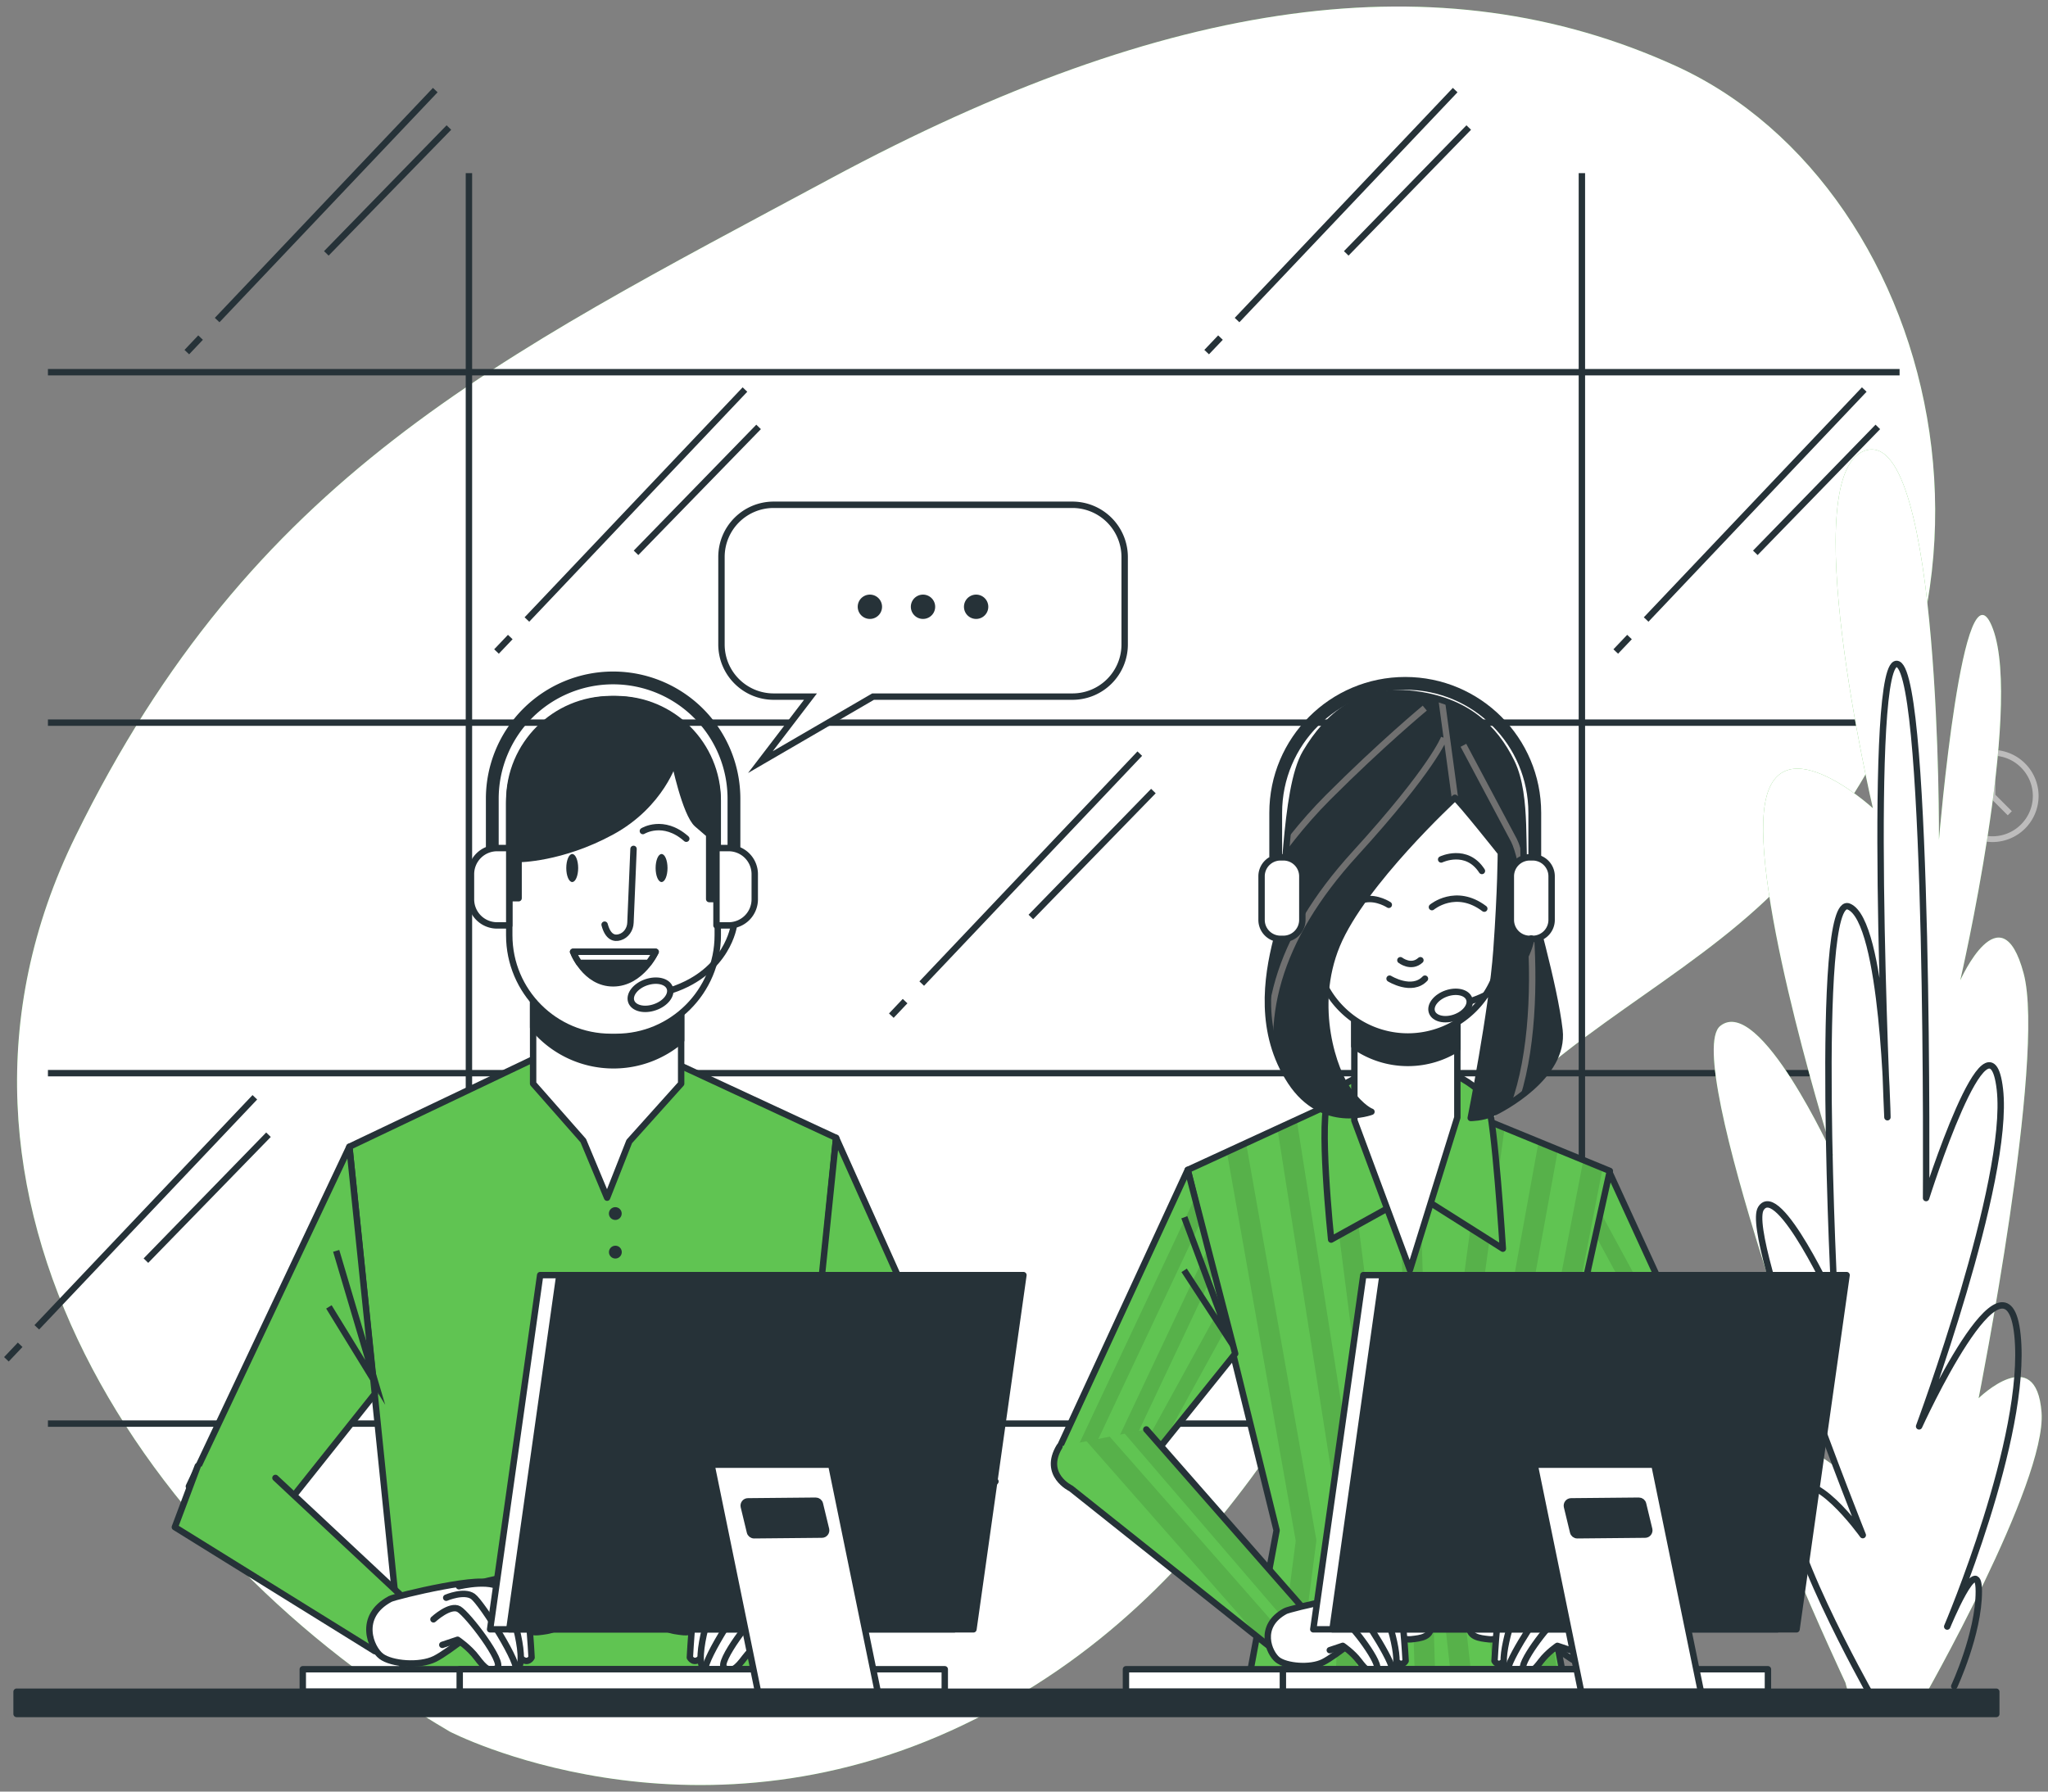
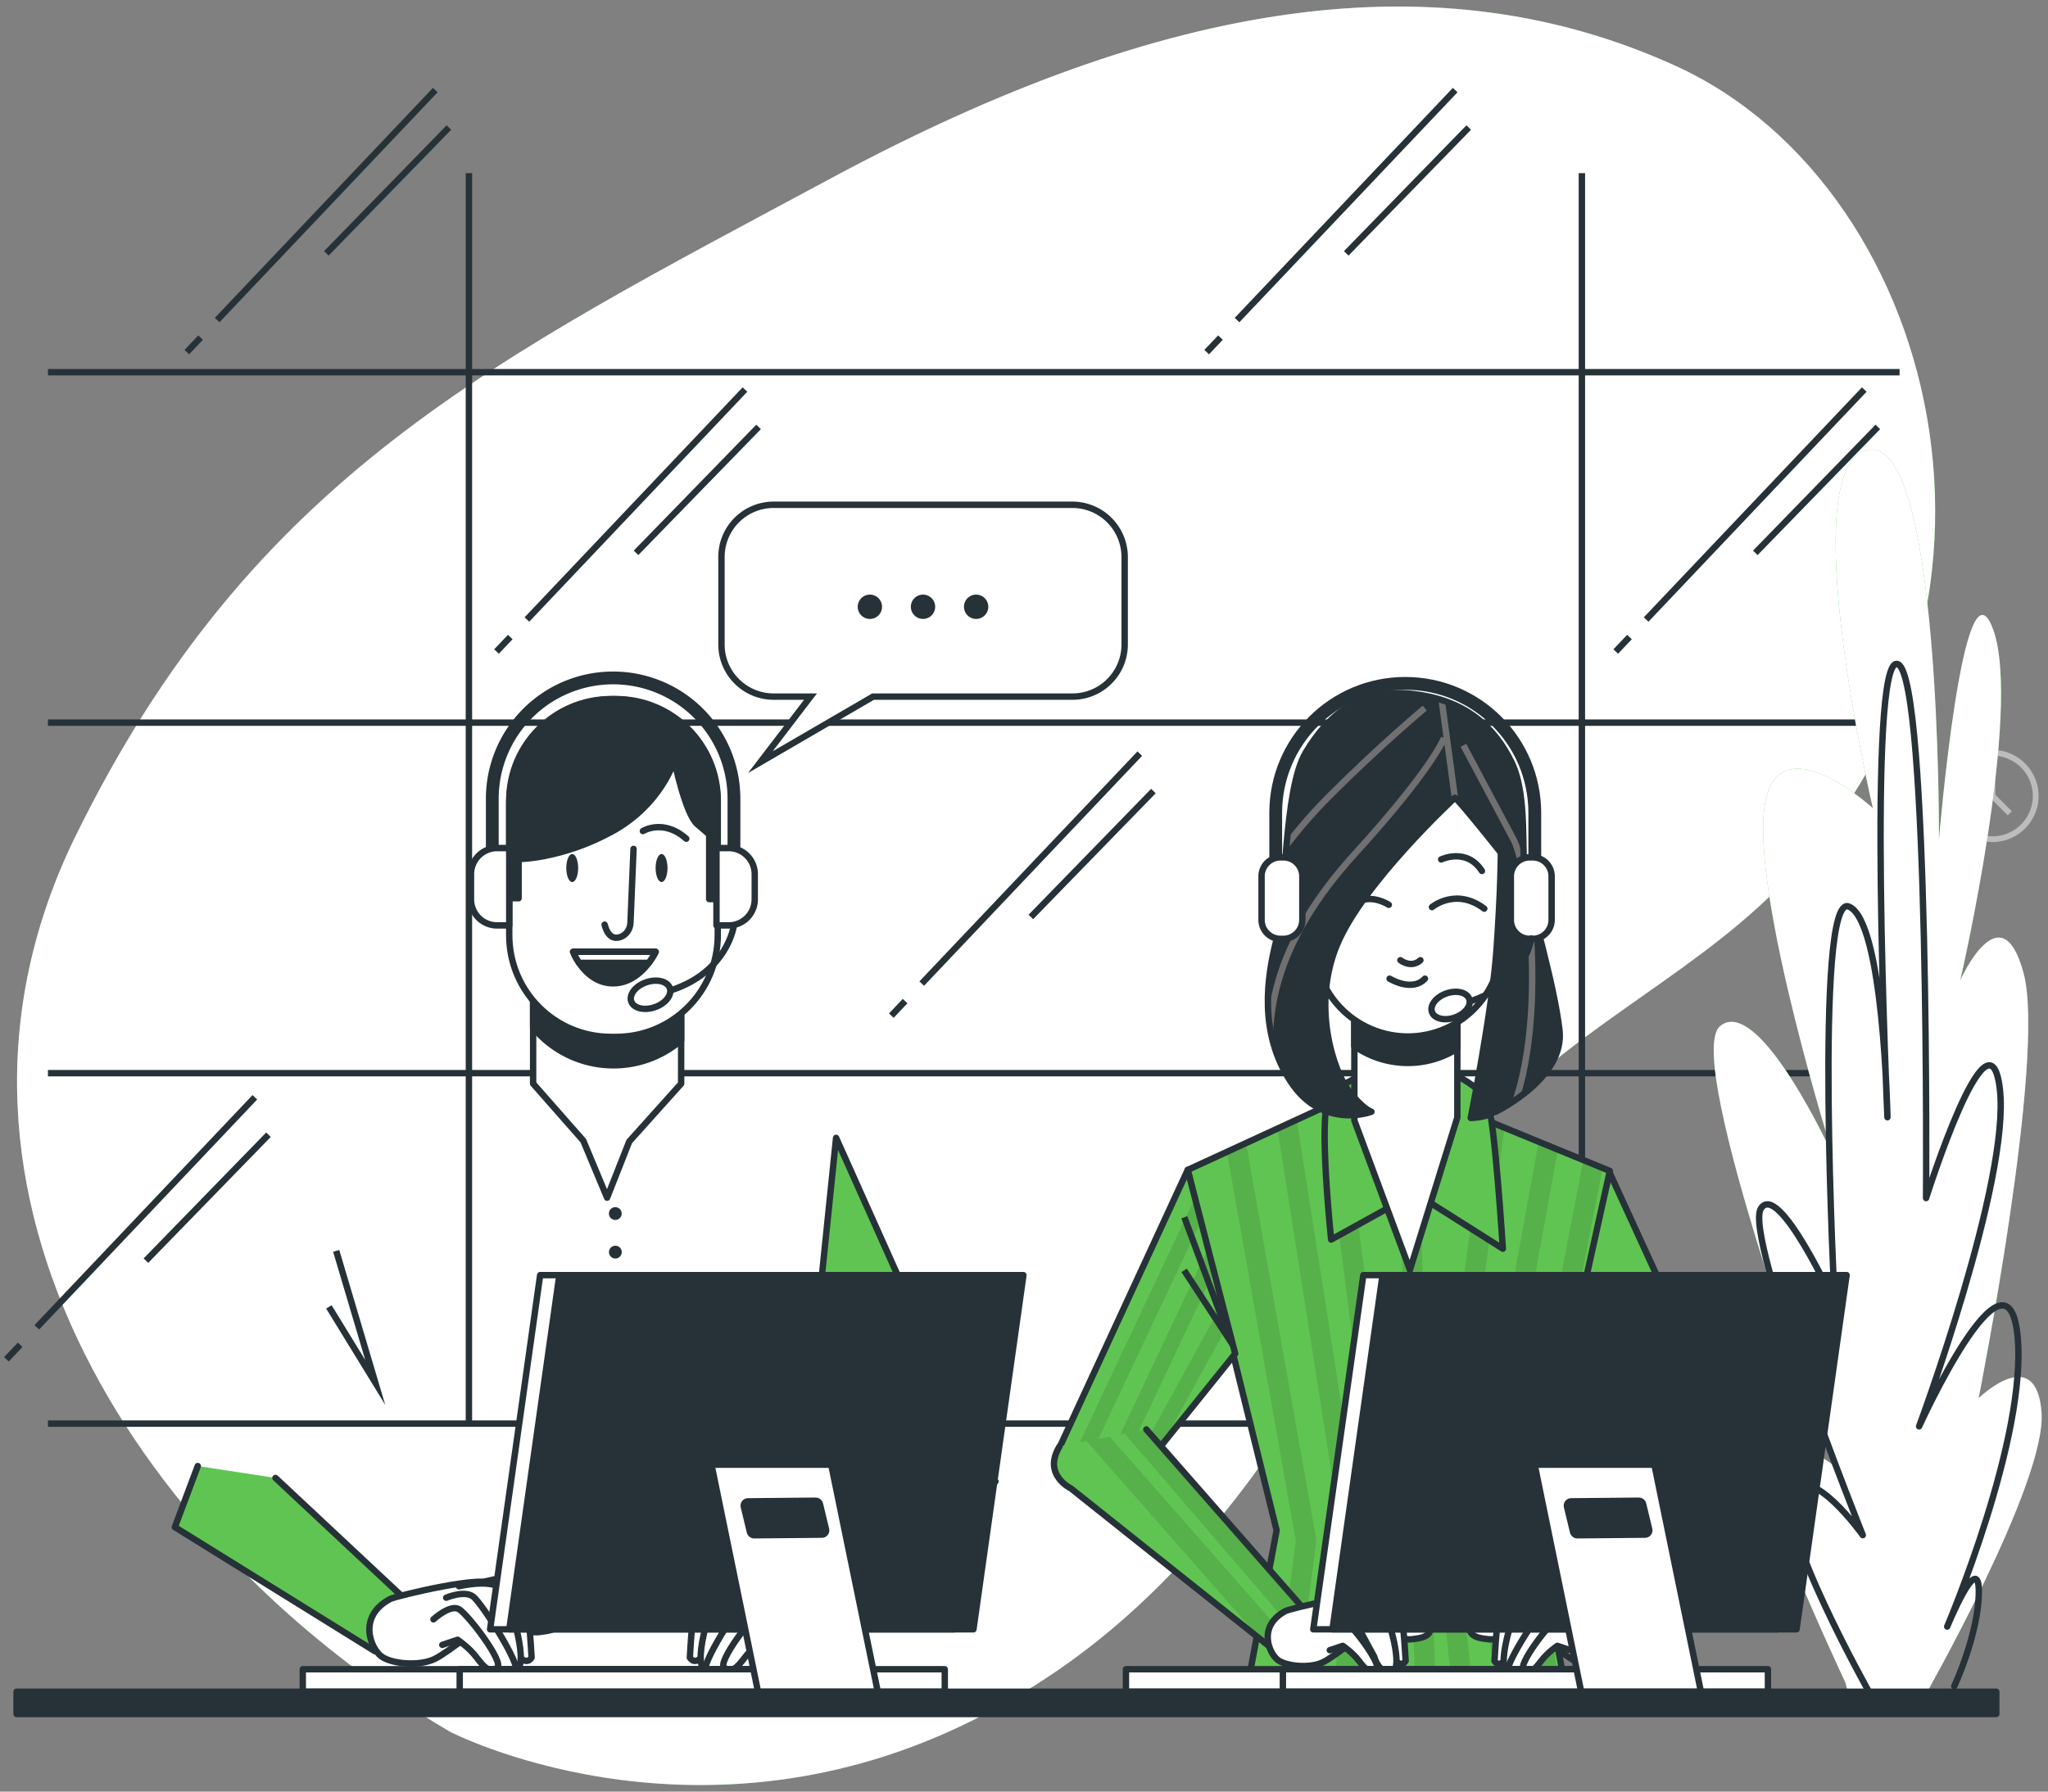
<svg xmlns="http://www.w3.org/2000/svg" xmlns:xlink="http://www.w3.org/1999/xlink" viewBox="0 0 320 280">
  <rect x="0" y="0" width="320" height="280" fill="#808080" stroke="none" />
  <style>.B{stroke-linejoin:round}.C{stroke:#263238}.D{stroke-miterlimit:10}.E{stroke-linecap:round}.F{fill:#fff}.G{fill:none}.H{fill:#60c452}.I{fill:#263238}.J{opacity:.1}.K{clip-path:url(#J)}</style>
  <path d="M311.33 117.2a7.21 7.21 0 0 0-7.2 7.2 7.21 7.21 0 0 0 7.2 7.2 7.21 7.21 0 0 0 7.2-7.2 7.21 7.21 0 0 0-7.2-7.2zm0 13.5c-3.47 0-6.3-2.83-6.3-6.3s2.83-6.3 6.3-6.3 6.3 2.83 6.3 6.3-2.83 6.3-6.3 6.3h0zm.45-10.8h-.9v4.69l2.83 2.83.64-.64-2.57-2.57v-4.31z" fill="#bdbcbc" />
  <use xlink:href="#B" class="H" />
  <use xlink:href="#B" opacity=".8" class="F" />
  <g class="C D G">
    <path d="M7.49 222.49h289.32M7.49 167.72h289.32M7.49 112.94h289.32M7.49 58.17h289.32" />
    <path d="M73.27 27.06v195.57m173.9-195.57v195.57M79.73 99.56l-2.15 2.26m38.82-40.94L82.33 96.82m36.2-30.1L99.38 86.4m155.23 13.16l-2.15 2.26m38.83-40.94l-34.08 35.94m36.2-30.1L274.27 86.4M3.15 210.17L1 212.44m38.82-40.95L5.75 207.44m36.2-30.1L22.8 197.02m8.54-144.26l-2.15 2.27m38.82-40.95L33.93 50.02m36.21-30.09L50.99 39.6M190.7 52.76l-2.16 2.27m38.83-40.95l-34.08 35.94m36.2-30.09L210.35 39.6m-68.93 116.86l-2.15 2.27m38.82-40.95l-34.07 35.94m36.2-30.09l-19.15 19.68" />
  </g>
  <use xlink:href="#C" class="H" />
  <use xlink:href="#C" opacity=".6" class="F" />
  <path d="M292.15 264.62s-14.82-26.35-12.07-31.29c2.74-4.94 10.98 6.59 10.98 6.59s-18.66-46.65-15.92-51.04 11.53 14.82 11.53 14.82-3.29-64.22 2.2-62.02 6.04 32.93 6.04 32.93-3.29-73 1.65-70.8 4.39 83.43 4.39 83.43 9.88-31.28 11.53-17.01-12.62 52.69-12.62 52.69 13.72-30.19 15.37-14.27-10.98 45.56-10.98 45.56 4.94-12.07 4.94-5.49c0 6.59-3.84 14.82-3.84 14.82" class="B C D E G" />
  <defs>
    <path id="A" d="M251.38 183l20 43.63-12.58 3.55-14.84-18.46z" />
    <path id="B" d="M70.29 270.63s37.44 19.46 80.22-1.05c42.79-20.51 56.67-60.28 78.87-90.14 11.63-15.64 30.65-24.36 45.17-37.51 46.4-42.05 29.66-112.37-12.79-131.66C225-6.44 182.54-.46 129.93 27.82S39.41 74.35 11.79 130.7s11.96 112.67 58.5 139.93z" />
    <path id="C" d="M288.35 262.98s-17.78-37.87-13.91-38.97 11.96 4.94 11.96 4.94-23.77-63.67-17.61-68.61c6.15-4.94 17.64 20.31 17.64 20.31s-12.27-38.97-10.82-53.79c1.44-14.82 17.03-.55 17.03-.55s-12.48-53.24-.89-55.98 11.21 60.92 11.21 60.92 3.8-45.56 8.45-32.93c4.65 12.62-5.12 54.89-5.12 54.89s6.37-14.27 9.9-1.1c3.54 13.17-7.03 66.41-7.03 66.41s8.99-8.78 9.83 2.2-18.61 45.01-18.61 45.01l-11 1.1-1.03-3.85z" />
    <path id="D" d="M137.82 94.83a1.9 1.9 0 1 1-3.8 0 1.9 1.9 0 1 1 3.8 0z" />
    <path id="E" d="M258.5 228.91l7.27 35.48h-18.71l-7.27-35.48h18.71zm-12.7 10.52c.07.3.34.51.65.51l10.6-.1c.42 0 .73-.4.64-.81l-.96-3.98c-.07-.3-.34-.51-.65-.51l-10.6.1c-.42 0-.73.4-.64.81l.96 3.98z" />
  </defs>
  <use xlink:href="#A" class="H" />
  <clipPath id="F">
    <use xlink:href="#A" />
  </clipPath>
  <g clip-path="url(#F)" class="J">
-     <path d="M247.77 196.97l-.85 3.3 16.61 28.58 2.38-.68zm11.12 33.18l2.4-.67-15.45-25.03-.83 3.21zm-9.06-41.13l-.88 3.41 19.06 35.15 2.36-.67z" />
-   </g>
+     </g>
  <use xlink:href="#A" class="B C D E G" />
  <defs>
    <path id="G" d="M211.62 170.85l-26.04 11.99 13.89 56.33-4.42 23.7h49.39l-4.89-25.75L251.54 183l-27.3-11.2z" />
  </defs>
  <use xlink:href="#G" class="H" />
  <clipPath id="H">
    <use xlink:href="#G" />
  </clipPath>
  <g clip-path="url(#H)" class="J">
    <path d="M211.85 262.87l1-22.44c0-.11 0-.21-.02-.32L202.61 175l-3.01 1.39 10.06 64.06-1 22.42h3.19zm5.99-27.81c0-.03 0-.06-.01-.08l-8.1-63.25-3.04 1.4 7.97 62.22 2.06 27.53h3.2l-2.08-27.82zm-15.02 27.81l2.84-21.9c.02-.16.02-.32-.01-.48l-10.95-61.84-3 1.38 10.76 60.78-2.86 22.07h3.22zm47.59-80.34l-3.01-1.24-10.97 56.76c-.04.18-.04.37-.01.56l3.95 24.25h3.23l-3.99-24.48.09-.47-.15-.8 2.4-10.84 8.46-43.74zm-28.78-5.24l-3.19.1 2.65 85.48h3.19zm11.2 60.69l10.6-58.31-3.02-1.24-10.77 59.25a1.69 1.69 0 0 0 0 .55l4.19 24.64h3.24l-4.24-24.89zm-5.8-1.99l8.06-59.74-3.05-1.25-8.2 60.76c-.02.13-.02.26 0 .39l2.97 26.72h3.21l-2.99-26.88z" />
  </g>
  <use xlink:href="#G" class="B C D E G" />
  <defs>
    <path id="I" d="M185.58 182.84l-20.51 44.42 13.09 2.76L193 211.56z" />
  </defs>
  <use xlink:href="#I" class="H" />
  <clipPath id="J">
    <use xlink:href="#I" />
  </clipPath>
  <g class="J K">
    <path d="M190.97 203.72l-14.28 25.99 1.47.31 3.43-4.26 10.26-18.66zm-1.28-4.97l-.94-3.62-15.94 33.76 2.41.51zm-22.08 29.04l2.4.51 17.64-37.45-.94-3.63z" />
  </g>
  <g class="C D G">
    <path d="M185.05 190.24l7.23 19.41-7.26-11.11" class="K" />
    <use xlink:href="#I" class="B E" />
  </g>
  <defs>
    <path id="K" d="M179.11 223.4l25.88 29.51-5.05 5.68-32.61-25.97s-4.47-2.12-1.79-6.54" />
  </defs>
  <use xlink:href="#K" class="H" />
  <clipPath id="L">
    <use xlink:href="#K" />
  </clipPath>
  <g clip-path="url(#L)" class="J">
    <path d="M202.28 254.96l2.42-2.08-13.05-15.19-12.54-14.29-3.37.66zm-5.18 1.36l2.16 1.72 2.03-1.78-27.9-31.73-3.62.71z" />
  </g>
  <g class="B C D">
    <use xlink:href="#K" class="E G" />
    <g class="F">
      <path d="M200.84 251.79c.75-.4 13.2-3.39 13.37-1.86.17 1.52 3.89 3.22 5.59 3.22 1.69 0 3.39-1.35 3.72.68.34 2.03-1.52 2.2-3.05 2.37-1.52.17-6.77-1.52-6.77-1.52s-4.91 4.06-6.94 5.08-5.76.68-7.11-.34c-1.35-1.03-3.21-5.26 1.19-7.63z" />
      <g class="E">
        <path d="M212.35 249.76s4.74-1.35 5.76-.85c1.02.51 1.52 10.67 1.52 10.67s-.51 1.02-1.52 0c-1.02-1.02-4.4-8.63-4.4-8.63" />
        <path d="M209.98 250.1s4.91-1.18 5.93.68 3.56 10.16 1.52 10.5c-2.03.34-2.71-2.37-2.71-2.37l-3.22-5.93-2.2-.34" />
-         <path d="M208.29 251.62s2.37-1.02 3.56-.17c1.18.85 6.6 9.48 5.59 9.82-1.02.34-3.39.17-3.72-.51-.34-.68-4.74-6.43-4.74-6.43" />
        <path d="M206.59 254.5s2.2-2.03 3.39-1.35c1.18.68 6.09 7.11 5.08 7.79-1.02.68-1.69 0-2.71-1.35s-2.54-2.37-2.54-2.37l-2.03.68" />
      </g>
    </g>
  </g>
  <defs>
    <path id="M" d="M256.59 224.34l-8.64 29.31 6.23 4.35 14.07-22.63s5.79-6.53 2.15-10.21" />
  </defs>
  <use xlink:href="#M" class="H" />
  <clipPath id="N">
    <use xlink:href="#M" />
  </clipPath>
  <g clip-path="url(#N)" class="J">
    <path d="M254.4 257.65l.11-.18 11.92-32.54-3.32-.2-11.53 31.46 1.29.9zm-6.41-3.97l2.71 1.89 11.12-30.82-.31-.11-2.97-.18zm23.43-26.8c-.18-.61-.5-1.19-1.02-1.72l-1.71-.1-9.03 24.11 8.56-13.77 3.2-8.52z" />
  </g>
  <g class="B C D">
    <use xlink:href="#M" class="E G" />
    <g class="F">
      <path d="M252.31 251.79c-.75-.4-13.2-3.39-13.37-1.86-.17 1.52-3.89 3.22-5.59 3.22s-3.39-1.35-3.72.68c-.34 2.03 1.52 2.2 3.05 2.37 1.52.17 6.77-1.52 6.77-1.52s4.91 4.06 6.94 5.08 5.76.68 7.11-.34c1.35-1.03 3.21-5.26-1.19-7.63z" />
      <g class="E">
        <path d="M240.8 249.76s-4.74-1.35-5.76-.85c-1.02.51-1.52 10.67-1.52 10.67s.51 1.02 1.52 0c1.02-1.02 4.4-8.63 4.4-8.63" />
        <path d="M243.17 250.1s-4.91-1.18-5.93.68-3.56 10.16-1.52 10.5c2.03.34 2.71-2.37 2.71-2.37l3.22-5.93 2.2-.34" />
        <path d="M244.86 251.62s-2.37-1.02-3.55-.17c-1.19.85-6.6 9.48-5.59 9.82 1.02.34 3.39.17 3.72-.51.34-.68 4.74-6.43 4.74-6.43" />
        <path d="M246.56 254.5s-2.2-2.03-3.39-1.35c-1.18.68-6.09 7.11-5.08 7.79 1.02.68 1.69 0 2.71-1.35s2.54-2.37 2.54-2.37l2.03.68" />
      </g>
    </g>
    <path d="M213.51 167.85s-4.1 1.26-5.84 3.79c-1.74 2.52.32 22.09.32 22.09l13.1-7.26 13.73 8.68s-1.26-20.04-2.37-22.88c-1.1-2.84-8.05-6.15-10.41-5.84-2.38.32-8.53 1.42-8.53 1.42z" class="H" />
    <path d="M211.62 156.96v18.15l8.68 23.35 7.41-23.82v-17.83z" class="F" />
    <path d="M211.62 163.48a14.52 14.52 0 0 0 8.36 2.64h0c2.84 0 5.49-.82 7.73-2.23v-7.09l-16.1.16v6.52z" class="I" />
    <path d="M219.98 161.99h0a14.63 14.63 0 0 1-14.62-14.62l-2.58-20.54c0-9.5 7.7-17.2 17.2-17.2h0c9.5 0 17.2 7.7 17.2 17.2l-2.58 20.54a14.63 14.63 0 0 1-14.62 14.62z" class="F" />
    <path d="M223.74 141.77s3.73-3.13 8.18.24m-14.92-.6s-1.8-1.2-3.73-.84m11.91-6.25s3.97-1.92 6.37 1.8m-12.74 13.95s1.68 1.32 3.13 0m-4.82 2.88s3.49 2.16 5.53 0" class="E G" />
  </g>
  <defs>
    <path id="O" d="M227.33 124.68s-14.42 13.31-18.44 23.01-.42 19.82 1.8 22.73 3.6 3.33 3.6 3.33-7.62 2.91-12.62-4.71c-4.99-7.62-3.74-16.22-2.22-22.18s1.11-23.43 4.57-29.25c3.47-5.82 8.46-10.12 16.77-9.15 8.32.97 12.75 5.27 15.39 10.67 2.63 5.41 1.39 14.56 2.22 18.58s4.44 16.08 5.27 23.29-9.01 12.34-10.54 13.03c-1.52.69-3.33.69-3.33.69s3.33-16.64 4.02-26.2c.69-9.57.69-15.25.69-15.25s-6.48-8.17-7.18-8.59z" />
  </defs>
  <use xlink:href="#O" class="I" />
  <clipPath id="P">
    <use xlink:href="#O" />
  </clipPath>
  <g class="D G">
    <path d="M225.64 115.32s-1.7 4.69-13.94 18.12-15.56 26.25-11.85 38.79m22.77-61.56s-6.74 5.57-15.1 13.94-13.01 17.42-13.01 17.42m34.15-25.55l7.9 14.86c2.79 5.57 6.04 36.93-3.72 48.08m-7.66-70.6l2.15 15.86" clip-path="url(#P)" stroke="#707070" />
    <use xlink:href="#O" class="B C E" />
  </g>
  <path d="M200.53 146.73h-.45a2.96 2.96 0 0 1-2.96-2.96v-6.82a2.96 2.96 0 0 1 2.96-2.96h.45a2.96 2.96 0 0 1 2.96 2.96v6.82c0 1.63-1.33 2.96-2.96 2.96zm38.95 0h-.45a2.96 2.96 0 0 1-2.96-2.96v-6.82a2.96 2.96 0 0 1 2.96-2.96h.45a2.96 2.96 0 0 1 2.96 2.96v6.82a2.96 2.96 0 0 1-2.96 2.96z" class="F B C D" />
  <g class="G B C D">
    <path d="M239.81 133.97v-6.93c0-11.18-9.06-20.24-20.24-20.24h0c-11.18 0-20.24 9.06-20.24 20.24v6.93" stroke-width="2" />
    <path d="M239.26 146.67s-.9 6.94-9.39 9.77" class="E" />
    <path d="M229.57 156.13c.36 1.04-.65 2.34-2.26 2.9s-3.21.17-3.57-.87.65-2.34 2.26-2.9 3.21-.17 3.57.87z" />
  </g>
-   <path d="M84.25 165.09l-29.66 14.13 8.56 83.82h59.13l8.36-85.21-27.87-12.94z" class="B C D H" />
  <g class="I">
    <circle cx="96.14" cy="189.66" r="1" />
    <path d="M97.15 195.69c0 .55-.45 1-1 1s-1-.45-1-1 .45-1 1-1a.99.99 0 0 1 1 1z" />
  </g>
  <g class="B C D">
    <path d="M106.43 169.36l-8.11 9.04-3.46 8.78-3.72-8.91-7.84-8.91v-15.82h23.13z" class="F" />
    <path d="M83.3 160.57a16.25 16.25 0 0 0 12.56 5.92h0c4.04 0 7.72-1.48 10.57-3.91v-9.04H83.3v7.03z" class="I" />
    <path d="M96.27 162.05h-.82c-8.77 0-15.88-7.11-15.88-15.88v-21.03c0-8.77 7.11-15.88 15.88-15.88h.82c8.77 0 15.88 7.11 15.88 15.88v21.03c0 8.77-7.11 15.88-15.88 15.88z" class="F" />
    <path d="M98.99 132.67l-.48 11.54c-.04 1.02-.67 1.96-1.65 2.26-.86.27-1.86.03-2.39-1.96" class="E G" />
    <path d="M89.55 148.76h12.9s-2.26 4.92-6.65 4.92-6.25-4.92-6.25-4.92z" class="I" />
    <path d="M90.48 150.48h10.88c.71-.94 1.08-1.73 1.08-1.73h-12.9c.01.01.31.79.94 1.73z" class="F" />
  </g>
  <g class="I">
    <ellipse cx="89.41" cy="135.66" rx=".93" ry="2.19" />
    <ellipse cx="103.37" cy="135.66" rx=".93" ry="2.19" />
  </g>
  <g class="C D">
    <g class="B">
      <path d="M100.45 129.88s3.19-1.99 6.78 1.2" class="E G" />
      <path d="M95.86 109.27h0c-8.99 0-16.29 7.29-16.29 16.29v14.83l.13-.01h1.33v-6.12s6.65 0 14.49-4.25 9.84-11.17 9.84-11.17 1.73 8.38 3.59 9.97l1.86 1.6v10.1h1.33v-14.96c.01-8.99-7.28-16.28-16.28-16.28z" class="I" />
      <path d="M79.57 144.63h-1.9a4.08 4.08 0 0 1-4.08-4.08v-3.93a4.08 4.08 0 0 1 4.08-4.08h1.9v12.09zm32.38 0h1.9a4.08 4.08 0 0 0 4.08-4.08v-3.93a4.08 4.08 0 0 0-4.08-4.08h-1.9v12.09z" class="F" />
      <g class="G">
        <path d="M76.92 132.54v-7.71a18.88 18.88 0 0 1 18.88-18.88h0a18.88 18.88 0 0 1 18.88 18.88v7.71" stroke-width="2" />
        <path d="M114.67 144.63s-.93 7.18-9.71 10.1" class="E" />
        <path d="M104.66 154.42c.37 1.08-.67 2.42-2.34 2.99-1.66.58-3.32.17-3.69-.9-.37-1.08.67-2.42 2.34-2.99s3.32-.17 3.69.9z" />
      </g>
-       <path d="M54.59 179.22L29.51 232.3l10.35 9.04 18.71-23.5z" class="H" />
    </g>
    <path d="M52.53 195.49l6.1 20.56-7.24-11.8" class="G" />
    <g class="B H">
      <path d="M130.64 177.83l23.89 53.35-14.73 6.37-13.14-21.1z" />
      <path d="M43.04 230.98l21.5 20.11-5.97 6.97-31.25-19.39 3.58-9.55" class="E" />
    </g>
    <g class="F B">
      <path d="M60.96 249.9c.88-.47 15.53-3.98 15.73-2.19s4.58 3.78 6.57 3.78 3.98-1.59 4.38.8-1.79 2.59-3.58 2.79-7.96-1.79-7.96-1.79-5.77 4.78-8.16 5.97-6.77.8-8.36-.4c-1.61-1.2-3.8-6.18 1.38-8.96z" />
      <g class="E">
        <path d="M74.5 247.51s5.57-1.59 6.77-1c1.19.6 1.79 12.54 1.79 12.54s-.6 1.19-1.79 0-5.18-10.15-5.18-10.15" />
        <path d="M71.71 247.91s5.77-1.39 6.97.8c1.19 2.19 4.18 11.95 1.79 12.34-2.39.4-3.19-2.79-3.19-2.79l-3.78-6.97-2.59-.4" />
        <path d="M69.72 249.7s2.79-1.19 4.18-.2c1.39 1 7.76 11.15 6.57 11.55s-3.98.2-4.38-.6-5.57-7.57-5.57-7.57" />
        <path d="M67.73 253.08s2.59-2.39 3.98-1.59 7.17 8.36 5.97 9.16c-1.19.8-1.99 0-3.19-1.59-1.19-1.59-2.99-2.79-2.99-2.79l-2.39.8" />
      </g>
    </g>
    <path d="M136.19 225.9l-12.61 26.6 8.12 4.29 23.84-25.26-6.85-7.57" class="B E H" />
    <g class="F">
-       <path d="M129.89 249.9c-.88-.47-15.53-3.98-15.73-2.19s-4.58 3.78-6.57 3.78-3.98-1.59-4.38.8 1.79 2.59 3.58 2.79 7.96-1.79 7.96-1.79 5.77 4.78 8.16 5.97 6.77.8 8.36-.4c1.61-1.2 3.8-6.18-1.38-8.96z" class="B" />
      <g class="E B">
        <path d="M116.35 247.51s-5.57-1.59-6.77-1c-1.19.6-1.79 12.54-1.79 12.54s.6 1.19 1.79 0 5.18-10.15 5.18-10.15" />
        <path d="M119.14 247.91s-5.77-1.39-6.97.8c-1.19 2.19-4.18 11.95-1.79 12.34 2.39.4 3.19-2.79 3.19-2.79l3.78-6.97 2.59-.4" />
        <path d="M121.13 249.7s-2.79-1.19-4.18-.2c-1.39 1-7.76 11.15-6.57 11.55s3.98.2 4.38-.6 5.57-7.57 5.57-7.57" />
        <path d="M123.12 253.08s-2.59-2.39-3.98-1.59-7.17 8.36-5.97 9.16c1.19.8 1.99 0 3.19-1.59 1.19-1.59 2.99-2.79 2.99-2.79l2.39.8" />
      </g>
      <path d="M167.56 78.89h-46.67c-4.51 0-8.16 3.65-8.16 8.16v13.66c0 4.51 3.65 8.16 8.16 8.16h5.75l-7.83 10.24 17.61-10.24h31.15c4.51 0 8.16-3.65 8.16-8.16V87.05a8.18 8.18 0 0 0-8.17-8.16z" />
    </g>
  </g>
  <g class="I">
    <use xlink:href="#D" />
    <use xlink:href="#D" x="8.3" />
    <use xlink:href="#D" x="16.6" />
  </g>
  <g class="B C D F">
    <path d="M175.93 260.88h86.96v3.51h-86.96z" />
    <path d="M200.45 260.88h75.79v3.51h-75.79zm77.26-6.24H205.2l7.82-55.36h72.51z" />
  </g>
  <path d="M280.71 254.64H208.2l7.82-55.36h72.51z" class="B C D I" />
  <g class="F B C D">
    <use xlink:href="#E" />
    <path d="M47.31 260.88h86.96v3.51H47.31z" />
    <path d="M71.83 260.88h75.79v3.51H71.83zm77.27-6.24H76.58l7.82-55.36h72.51z" />
  </g>
  <path d="M152.1 254.64H79.58l7.82-55.36h72.51z" class="B C D I" />
  <use xlink:href="#E" x="-128.62" class="B C D F" />
  <path d="M2.59 264.39h309.33v3.48H2.59z" class="B C D I" />
</svg>